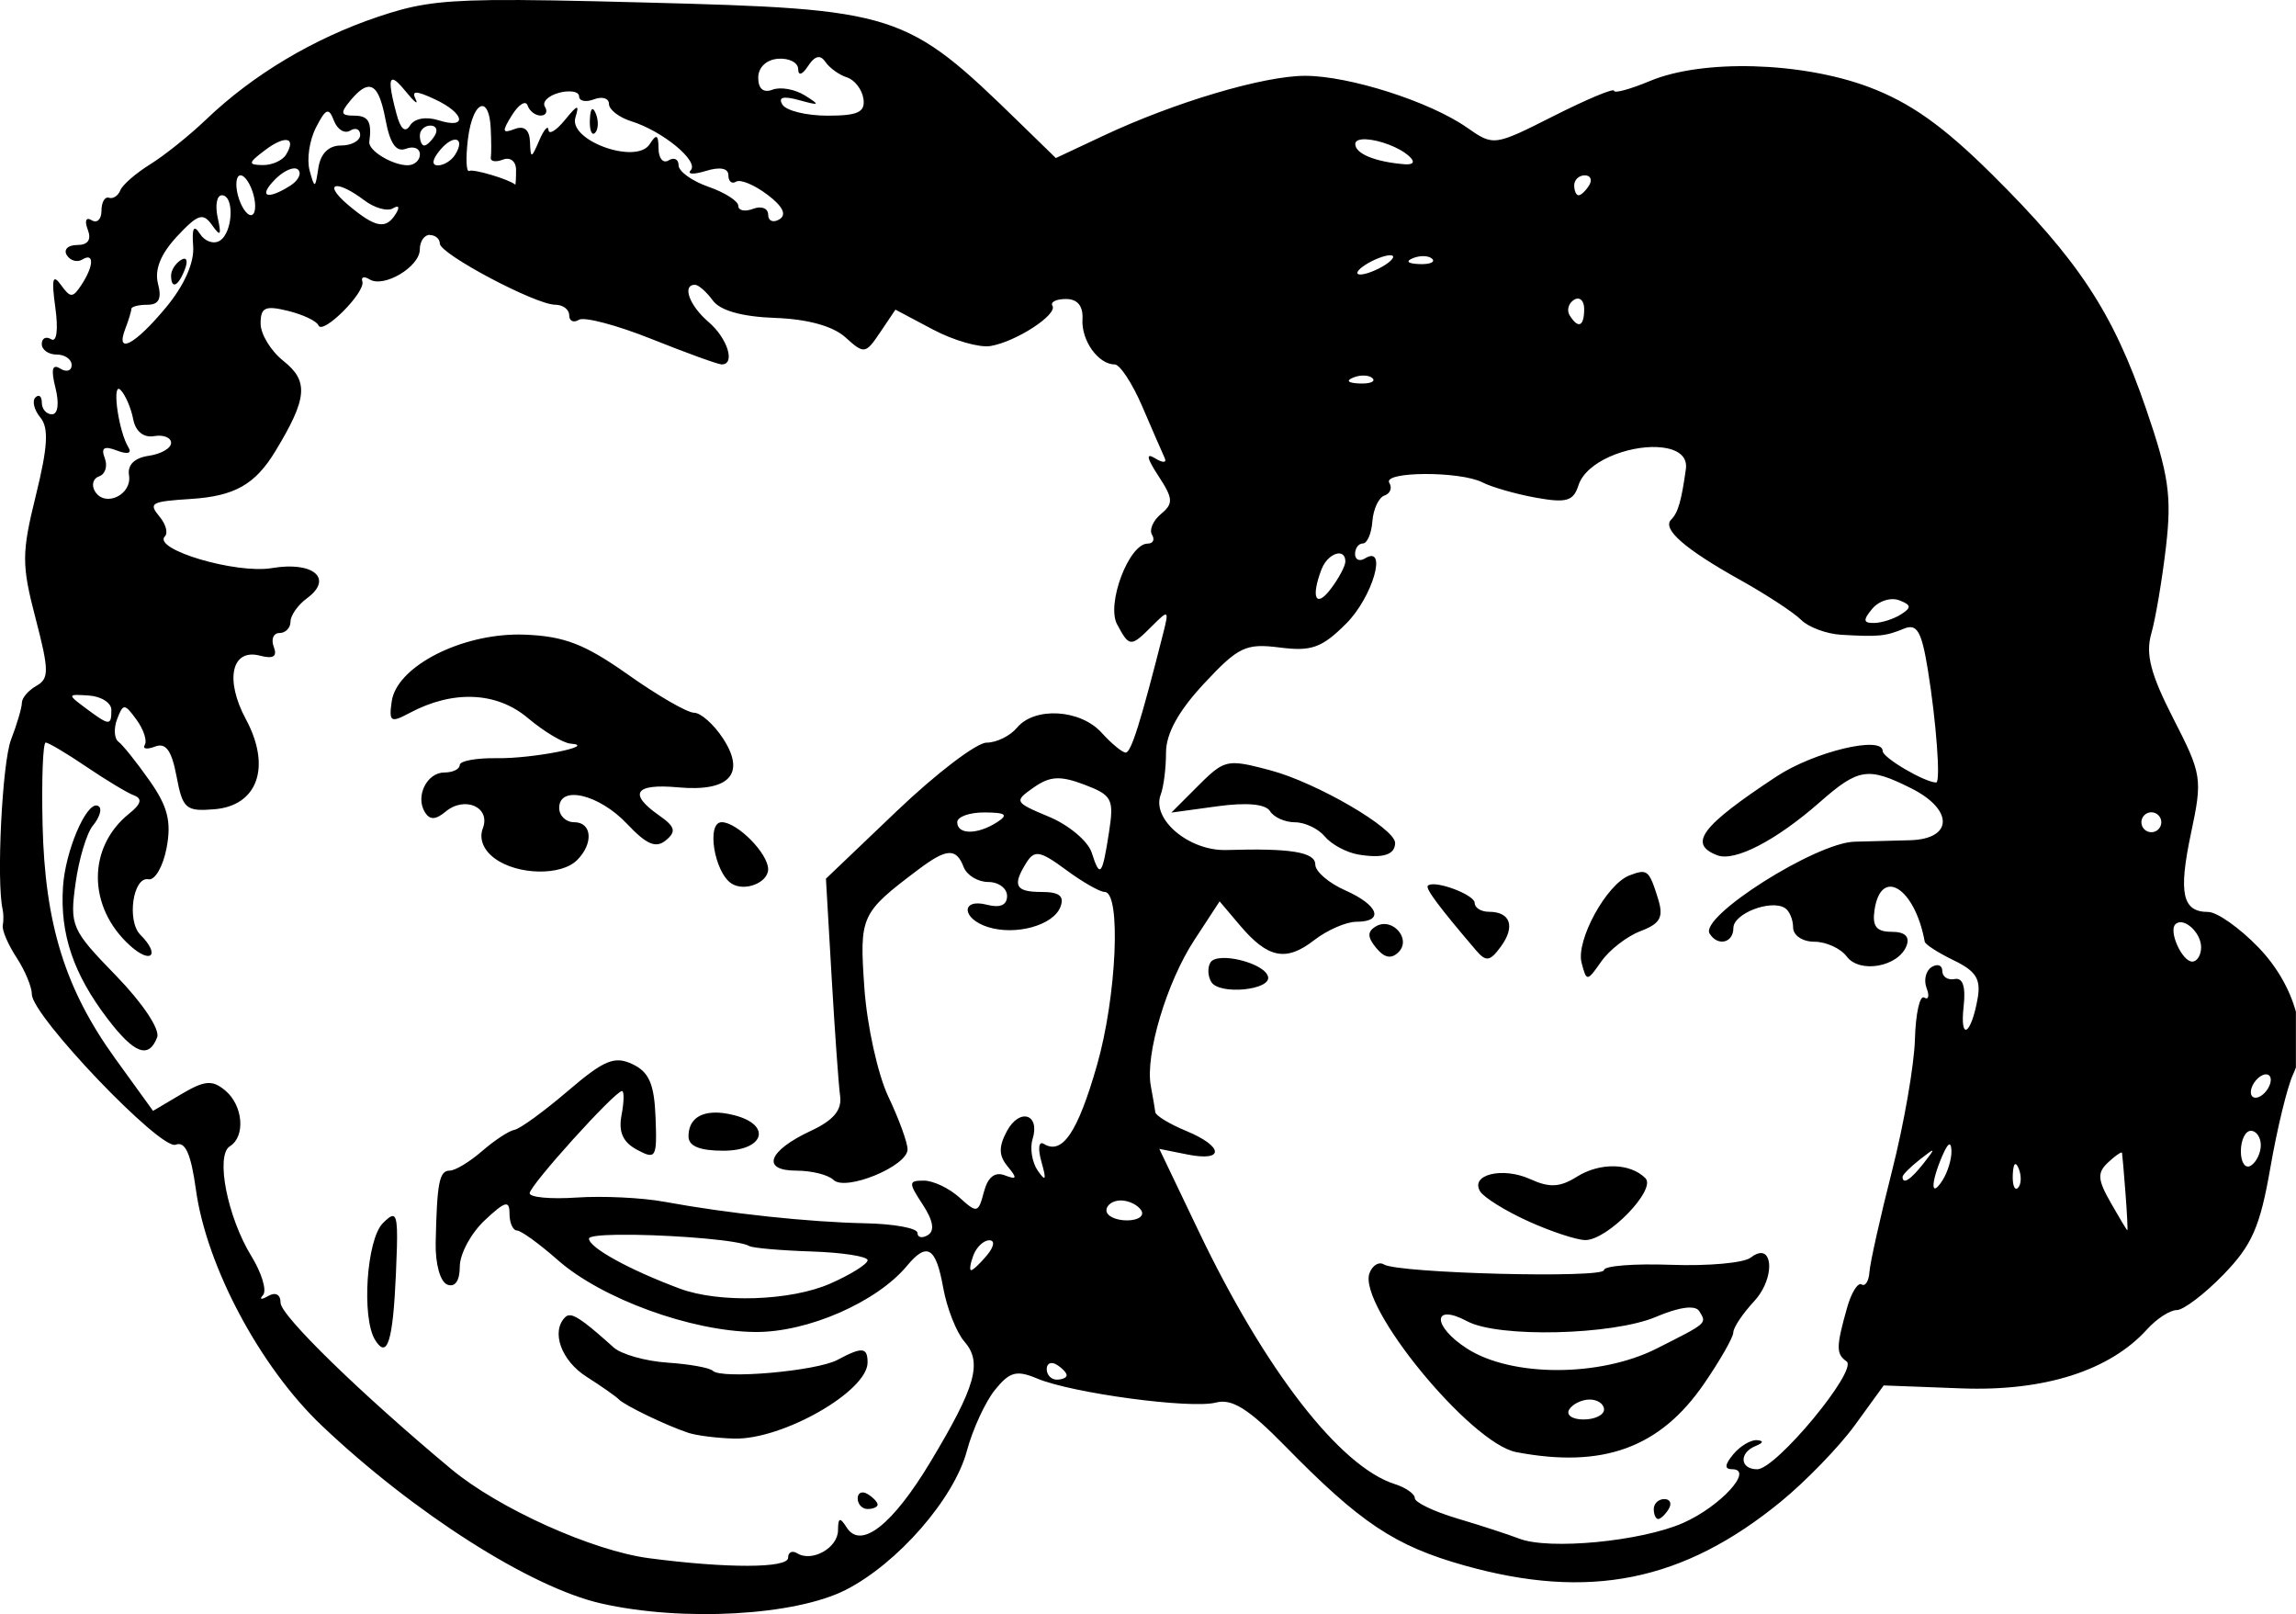
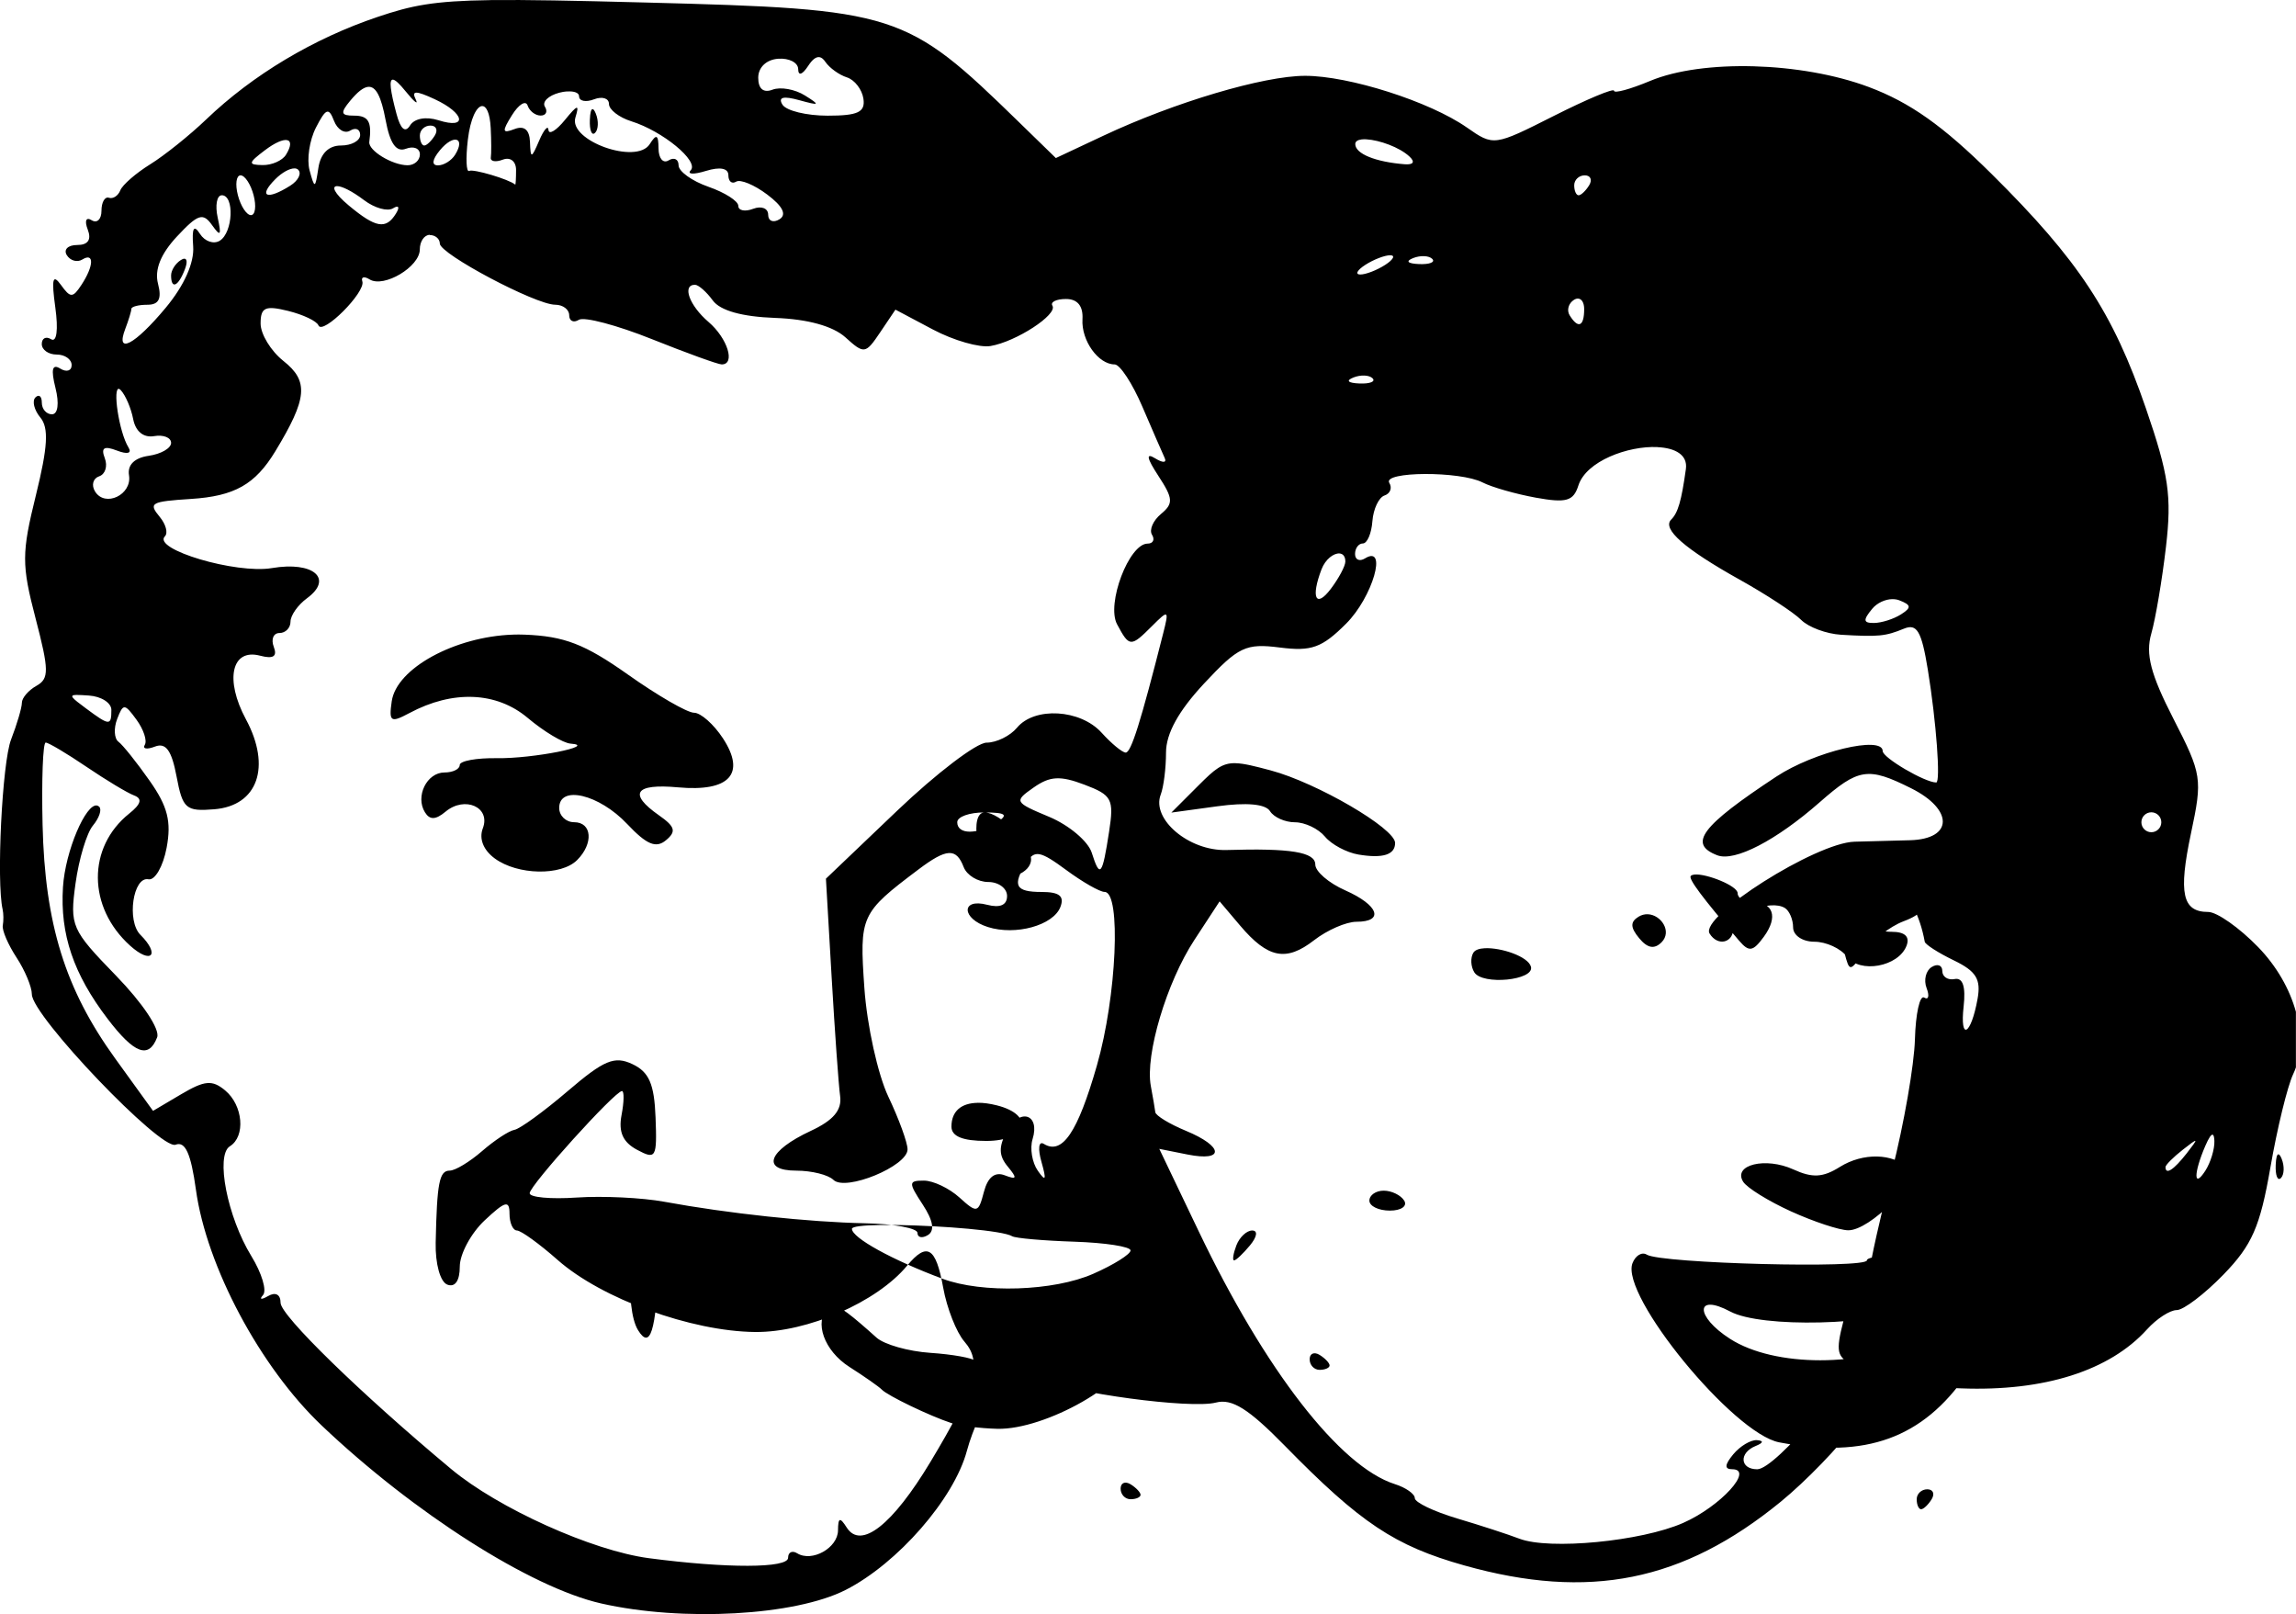
<svg xmlns="http://www.w3.org/2000/svg" width="61.046mm" height="42.905mm" version="1.1" viewBox="0 0 61.046 42.905">
  <g transform="translate(158.28 -82.779)">
-     <path d="m-145.23 82.782c-1.539 0.02-2.114 0.145-3.007 0.446-1.711 0.576-3.323 1.54-4.563 2.728-0.439 0.42-1.108 0.956-1.487 1.191-0.379 0.235-0.736 0.545-0.794 0.691-0.058 0.146-0.194 0.235-0.303 0.198-0.109-0.036-0.198 0.119-0.198 0.346 0 0.227-0.118 0.34-0.261 0.251-0.15-0.093-0.194 0.014-0.104 0.249 0.104 0.27 7e-3 0.41-0.283 0.41-0.242 0-0.366 0.121-0.274 0.269 0.091 0.148 0.277 0.2 0.412 0.117 0.321-0.198 0.309 0.169-0.022 0.673-0.232 0.353-0.293 0.353-0.547 0-0.218-0.302-0.253-0.158-0.148 0.602 0.082 0.591 0.037 0.935-0.111 0.844-0.137-0.085-0.249-0.028-0.249 0.127s0.179 0.28 0.397 0.28c0.218 0 0.397 0.126 0.397 0.28 0 0.154-0.137 0.196-0.303 0.093-0.213-0.132-0.251 0.02-0.127 0.514 0.104 0.415 0.065 0.701-0.094 0.701-0.148 0-0.269-0.139-0.269-0.309 0-0.17-0.076-0.233-0.17-0.139-0.093 0.093-0.035 0.334 0.131 0.534 0.228 0.274 0.199 0.78-0.118 2.064-0.381 1.544-0.382 1.846-9e-3 3.275 0.36 1.379 0.363 1.602 0.024 1.792-0.213 0.119-0.388 0.322-0.388 0.451 0 0.129-0.13 0.57-0.288 0.979-0.236 0.611-0.393 3.772-0.224 4.515 0.025 0.109 0.027 0.302 4e-3 0.428-0.023 0.126 0.142 0.509 0.366 0.851 0.224 0.342 0.407 0.781 0.407 0.976 0 0.571 3.423 4.152 3.822 3.999 0.257-0.099 0.407 0.234 0.54 1.194 0.281 2.042 1.708 4.717 3.345 6.271 2.454 2.329 5.557 4.304 7.429 4.729 2.166 0.492 5.158 0.326 6.504-0.361 1.382-0.705 2.878-2.42 3.22-3.693 0.155-0.577 0.492-1.308 0.748-1.624 0.39-0.482 0.573-0.531 1.121-0.301 0.928 0.39 4.085 0.814 4.754 0.639 0.426-0.111 0.868 0.166 1.827 1.145 2.016 2.058 2.924 2.663 4.774 3.184 3.317 0.933 5.819 0.43 8.416-1.693 0.668-0.546 1.557-1.465 1.976-2.042l0.761-1.049 2.062 0.078c2.204 0.084 3.945-0.469 4.94-1.569 0.255-0.282 0.61-0.512 0.789-0.512 0.179 0 0.739-0.425 1.243-0.944 0.76-0.783 0.973-1.269 1.247-2.844 0.181-1.045 0.454-2.162 0.605-2.481 0.028-0.059 0.052-0.12 0.074-0.182v-1.478c-0.165-0.601-0.51-1.212-1.007-1.723-0.497-0.512-1.093-0.931-1.325-0.931-0.688 0-0.796-0.494-0.458-2.089 0.309-1.457 0.293-1.564-0.47-3.053-0.604-1.179-0.742-1.712-0.585-2.258 0.113-0.393 0.288-1.431 0.39-2.306 0.157-1.349 0.075-1.911-0.534-3.682-0.877-2.551-1.792-3.94-4.099-6.226-1.295-1.283-2.174-1.905-3.27-2.315-1.79-0.67-4.42-0.743-5.813-0.161-0.527 0.22-0.959 0.338-0.959 0.261 0-0.077-0.719 0.224-1.599 0.668-1.595 0.805-1.601 0.806-2.315 0.308-0.989-0.69-3.128-1.373-4.301-1.373-1.102 0-3.47 0.703-5.359 1.591l-1.267 0.595-0.981-0.955c-3.012-2.935-3.229-3.005-9.952-3.18-1.895-0.05-3.167-0.075-4.09-0.064zm8.738 1.516c0.055 9e-3 0.107 0.051 0.158 0.127 0.109 0.16 0.366 0.345 0.572 0.411 0.206 0.066 0.403 0.322 0.439 0.569 0.052 0.356-0.146 0.449-0.953 0.449-0.561 0-1.1-0.132-1.2-0.293-0.123-0.199 0.021-0.237 0.447-0.119 0.547 0.151 0.567 0.135 0.149-0.126-0.263-0.165-0.65-0.234-0.86-0.153-0.242 0.093-0.38-0.023-0.38-0.318 0-0.275 0.216-0.481 0.529-0.504 0.291-0.022 0.531 0.102 0.533 0.274 3e-3 0.189 0.108 0.155 0.265-0.083 0.112-0.171 0.21-0.248 0.301-0.233zm-11.344 0.598c0.062 7.1e-5 0.175 0.106 0.342 0.312 0.229 0.283 0.348 0.376 0.265 0.208-0.115-0.232 8e-3 -0.232 0.507 0 0.804 0.373 0.883 0.808 0.102 0.56-0.332-0.105-0.642-0.049-0.757 0.137-0.128 0.207-0.252 0.102-0.36-0.303-0.166-0.62-0.203-0.914-0.099-0.914zm-0.66 0.192c0.213-0.023 0.352 0.261 0.468 0.88 0.118 0.631 0.283 0.864 0.541 0.765 0.204-0.078 0.371-0.011 0.371 0.15 0 0.161-0.149 0.291-0.331 0.289-0.41-5e-3 -1.045-0.393-1.014-0.621 0.072-0.537-0.022-0.698-0.407-0.698-0.352 0-0.37-0.072-0.1-0.397 0.191-0.23 0.345-0.354 0.472-0.368zm5.292 0.123c0.189-0.014 0.321 0.034 0.321 0.129 0 0.127 0.179 0.163 0.397 0.079 0.218-0.084 0.397-0.028 0.397 0.123 0 0.151 0.268 0.359 0.595 0.461 0.835 0.261 1.806 1.062 1.579 1.302-0.104 0.11 0.078 0.118 0.406 0.017 0.373-0.115 0.595-0.072 0.595 0.115 0 0.164 0.093 0.241 0.206 0.171 0.113-0.07 0.486 0.085 0.829 0.344 0.413 0.311 0.522 0.533 0.324 0.656-0.165 0.102-0.301 0.047-0.301-0.122 0-0.17-0.179-0.24-0.397-0.157-0.218 0.084-0.397 0.049-0.397-0.078 0-0.127-0.357-0.355-0.794-0.507-0.437-0.152-0.794-0.409-0.794-0.571 0-0.162-0.119-0.221-0.265-0.131s-0.266-0.051-0.268-0.315c-3e-3 -0.372-0.056-0.398-0.234-0.117-0.353 0.557-2.167-0.094-1.976-0.708 0.112-0.361 0.058-0.348-0.279 0.066-0.23 0.282-0.427 0.402-0.437 0.265-0.01-0.137-0.121-0.011-0.246 0.28-0.21 0.488-0.229 0.491-0.246 0.038-0.012-0.322-0.153-0.44-0.411-0.341-0.329 0.126-0.34 0.066-0.067-0.371 0.179-0.287 0.366-0.402 0.415-0.255 0.049 0.147 0.205 0.267 0.347 0.267s0.193-0.106 0.113-0.235c-0.08-0.129 0.092-0.296 0.381-0.372 0.072-0.019 0.142-0.031 0.205-0.035zm-2.258 0.388c0.112-5e-3 0.208 0.179 0.229 0.584 0.017 0.327 0.019 0.681 3e-3 0.784-0.016 0.104 0.129 0.129 0.321 0.055 0.197-0.075 0.35 0.044 0.35 0.274 0 0.225-0.01 0.4-0.022 0.39-0.168-0.142-1.117-0.424-1.223-0.364-0.079 0.044-0.096-0.328-0.037-0.827 0.067-0.569 0.235-0.89 0.379-0.897zm2.94 0.081c-0.04-6e-3 -0.068 0.09-0.075 0.283-0.011 0.279 0.051 0.435 0.139 0.347 0.088-0.088 0.097-0.316 0.021-0.507-0.032-0.079-0.06-0.12-0.084-0.123zm-7.071 0.071c0.069-0.026 0.123 0.056 0.192 0.236 0.09 0.236 0.284 0.355 0.431 0.264 0.147-0.091 0.266-0.038 0.266 0.116 0 0.154-0.23 0.28-0.511 0.28-0.327 0-0.543 0.215-0.6 0.595-0.084 0.557-0.099 0.562-0.234 0.066-0.079-0.291-3e-3 -0.804 0.17-1.139 0.131-0.256 0.216-0.391 0.286-0.418zm2.757 0.366c0.154 0 0.206 0.119 0.116 0.265-0.09 0.146-0.216 0.265-0.28 0.265-0.064 0-0.117-0.119-0.117-0.265 0-0.146 0.127-0.265 0.281-0.265zm24.889 0.366c0.338 0.019 0.875 0.207 1.143 0.458 0.154 0.144 0.103 0.223-0.132 0.204-0.778-0.062-1.31-0.28-1.31-0.536 0-0.072 0.065-0.111 0.168-0.124 0.039-5e-3 0.083-0.005 0.131-0.003zm-24.191 0.013c0.091 0.027 0.101 0.167-0.042 0.397-0.096 0.155-0.301 0.282-0.456 0.282-0.175 0-0.155-0.152 0.053-0.403 0.181-0.219 0.353-0.304 0.444-0.276zm-4.507 0.008c0.108 0.023 0.112 0.156-0.032 0.389-0.096 0.155-0.376 0.279-0.622 0.274-0.393-7e-3 -0.385-0.056 0.062-0.394 0.272-0.206 0.484-0.292 0.592-0.269zm0.19 0.751c0.043-5.29e-4 0.078 0.011 0.103 0.036 0.098 0.098 3e-3 0.289-0.211 0.424-0.625 0.395-0.861 0.291-0.396-0.174 0.177-0.177 0.375-0.284 0.504-0.286zm-1.429 0.185c0.115 0 0.271 0.238 0.347 0.529 0.076 0.291 0.044 0.529-0.071 0.529-0.115 0-0.271-0.238-0.347-0.529-0.076-0.291-0.044-0.529 0.071-0.529zm35.74 0c0.154 0 0.206 0.119 0.116 0.265-0.09 0.146-0.216 0.265-0.28 0.265-0.064 0-0.117-0.119-0.117-0.265 0-0.146 0.127-0.265 0.281-0.265zm-33.167 0.287c0.123 3e-3 0.379 0.122 0.713 0.374 0.276 0.209 0.622 0.306 0.768 0.215 0.151-0.093 0.185-0.033 0.077 0.141-0.265 0.429-0.535 0.383-1.253-0.215-0.401-0.334-0.464-0.52-0.306-0.515zm-3.072 0.242c0.342 0 0.298 0.992-0.054 1.209-0.162 0.1-0.399 0.018-0.527-0.183-0.163-0.256-0.217-0.157-0.18 0.33 0.033 0.437-0.237 1.043-0.73 1.635-0.826 0.992-1.345 1.262-1.075 0.56 0.088-0.23 0.161-0.468 0.161-0.529 0-0.061 0.192-0.111 0.427-0.111 0.305 0 0.386-0.16 0.282-0.559-0.097-0.373 0.071-0.792 0.505-1.257 0.557-0.596 0.692-0.64 0.932-0.301 0.225 0.318 0.255 0.278 0.15-0.198-0.072-0.327-0.023-0.595 0.109-0.595zm5.532 1.058c0.146 0 0.265 0.102 0.265 0.227 0 0.276 2.546 1.625 3.067 1.625 0.205 0 0.373 0.126 0.373 0.28 0 0.154 0.116 0.209 0.257 0.121s1.015 0.143 1.939 0.513c0.925 0.37 1.761 0.673 1.859 0.673 0.372 0 0.156-0.695-0.351-1.129-0.51-0.436-0.71-0.988-0.36-0.988 0.093 0 0.306 0.187 0.473 0.416 0.198 0.271 0.777 0.433 1.657 0.465 0.867 0.031 1.539 0.217 1.871 0.517 0.498 0.45 0.533 0.445 0.923-0.134l0.406-0.603 0.998 0.529c0.549 0.291 1.238 0.488 1.53 0.438 0.681-0.115 1.79-0.837 1.646-1.071-0.061-0.098 0.101-0.179 0.36-0.179 0.308 0 0.46 0.187 0.439 0.539-0.034 0.563 0.42 1.2 0.856 1.2 0.14 0 0.472 0.506 0.737 1.125 0.265 0.618 0.532 1.23 0.592 1.36 0.062 0.134-0.048 0.138-0.255 0.01-0.25-0.154-0.222-6e-3 0.088 0.468 0.394 0.602 0.404 0.735 0.07 1.012-0.211 0.175-0.319 0.424-0.239 0.553 0.08 0.129 0.028 0.235-0.116 0.235-0.496 0-1.104 1.603-0.813 2.145 0.328 0.612 0.362 0.614 0.934 0.042 0.435-0.435 0.45-0.425 0.292 0.198-0.599 2.363-0.853 3.17-0.996 3.17-0.09 0-0.379-0.238-0.642-0.529-0.565-0.624-1.782-0.695-2.249-0.132-0.181 0.218-0.545 0.397-0.809 0.397-0.264 0-1.333 0.814-2.376 1.808l-1.895 1.808 0.152 2.624c0.084 1.443 0.185 2.862 0.225 3.153 0.052 0.374-0.177 0.646-0.778 0.926-1.14 0.531-1.331 1.058-0.384 1.058 0.403 0 0.846 0.11 0.984 0.245 0.322 0.315 1.971-0.364 1.971-0.811 0-0.179-0.23-0.81-0.511-1.401-0.281-0.592-0.567-1.891-0.637-2.887-0.134-1.922-0.101-1.993 1.435-3.15 0.752-0.567 1.007-0.581 1.205-0.066 0.084 0.218 0.378 0.397 0.653 0.397 0.275 0 0.501 0.167 0.501 0.372 0 0.242-0.185 0.323-0.529 0.234-0.702-0.184-0.685 0.368 0.018 0.591 0.738 0.234 1.74-0.043 1.929-0.533 0.111-0.289-0.027-0.399-0.5-0.399-0.701 0-0.788-0.171-0.398-0.788 0.211-0.333 0.364-0.304 1.044 0.198 0.438 0.324 0.901 0.589 1.03 0.589 0.444 0 0.321 2.782-0.205 4.612-0.512 1.783-0.922 2.388-1.413 2.085-0.135-0.083-0.162 0.127-0.061 0.481 0.137 0.482 0.114 0.536-0.098 0.232-0.152-0.218-0.214-0.595-0.139-0.838 0.208-0.67-0.346-0.841-0.684-0.211-0.222 0.415-0.216 0.65 0.024 0.939 0.259 0.313 0.245 0.357-0.079 0.233-0.264-0.101-0.452 0.048-0.555 0.442-0.148 0.564-0.182 0.572-0.651 0.147-0.272-0.246-0.697-0.448-0.944-0.448-0.413 0-0.415 0.051-0.031 0.637 0.277 0.423 0.324 0.695 0.139 0.809-0.153 0.095-0.279 0.069-0.279-0.056 0-0.126-0.625-0.241-1.389-0.256-1.504-0.031-3.636-0.259-5.342-0.572-0.591-0.109-1.64-0.159-2.331-0.112s-1.253-5e-3 -1.249-0.116c8e-3 -0.215 2.268-2.715 2.454-2.715 0.061 0 0.056 0.287-0.011 0.638-0.086 0.451 0.035 0.722 0.413 0.924 0.501 0.268 0.533 0.214 0.491-0.861-0.034-0.889-0.173-1.208-0.614-1.416-0.478-0.226-0.755-0.11-1.721 0.716-0.634 0.542-1.271 1.005-1.416 1.03-0.146 0.025-0.533 0.28-0.861 0.565-0.329 0.286-0.715 0.519-0.86 0.519-0.278 0-0.34 0.319-0.374 1.915-0.012 0.564 0.121 1.044 0.31 1.116 0.205 0.079 0.331-0.103 0.331-0.48 0-0.334 0.298-0.887 0.661-1.228 0.548-0.514 0.661-0.545 0.661-0.178 0 0.244 0.089 0.445 0.198 0.447s0.597 0.355 1.083 0.784c1.17 1.031 3.548 1.898 5.251 1.914 1.389 0.013 3.233-0.791 4.038-1.761 0.531-0.64 0.767-0.497 0.96 0.58 0.098 0.546 0.352 1.192 0.565 1.436 0.483 0.554 0.303 1.191-0.902 3.196-1.01 1.68-1.851 2.34-2.228 1.746-0.18-0.283-0.228-0.267-0.231 0.076-4e-3 0.467-0.692 0.853-1.086 0.609-0.132-0.082-0.241-0.028-0.241 0.12 0 0.28-1.626 0.284-3.704 0.01-1.504-0.199-4.002-1.325-5.255-2.37-2.409-2.009-4.535-4.08-4.535-4.418 0-0.221-0.133-0.294-0.331-0.18-0.182 0.105-0.243 0.094-0.136-0.025s-0.032-0.584-0.309-1.035c-0.639-1.04-0.96-2.681-0.572-2.921 0.422-0.261 0.352-1.088-0.126-1.485-0.343-0.285-0.543-0.267-1.166 0.1l-0.751 0.444-1.004-1.389c-1.333-1.845-1.871-3.575-1.933-6.218-0.028-1.2 9e-3 -2.183 0.083-2.183 0.074 0 0.56 0.289 1.081 0.642 0.521 0.353 1.091 0.697 1.269 0.763 0.226 0.085 0.188 0.229-0.129 0.482-1.121 0.897-1.11 2.49 0.024 3.512 0.563 0.507 0.809 0.247 0.273-0.289-0.369-0.369-0.196-1.558 0.215-1.476 0.172 0.034 0.389-0.342 0.482-0.837 0.131-0.697 0.03-1.098-0.452-1.783-0.341-0.486-0.714-0.952-0.828-1.036-0.114-0.084-0.13-0.356-0.035-0.604 0.161-0.419 0.196-0.418 0.515 0.019 0.188 0.257 0.287 0.558 0.22 0.667-0.067 0.109 0.055 0.13 0.272 0.046 0.288-0.111 0.442 0.103 0.572 0.792 0.162 0.862 0.247 0.937 1.004 0.875 1.156-0.094 1.52-1.129 0.841-2.391-0.568-1.055-0.383-1.891 0.375-1.692 0.354 0.093 0.464 0.022 0.365-0.235-0.077-0.202-9e-3 -0.367 0.152-0.367 0.161 0 0.293-0.136 0.293-0.302 0-0.166 0.197-0.445 0.437-0.621 0.714-0.522 0.173-0.99-0.931-0.803-0.958 0.162-3.189-0.501-2.845-0.845 0.087-0.087 0.026-0.318-0.136-0.514-0.309-0.372-0.244-0.41 0.828-0.479 1.16-0.074 1.706-0.383 2.242-1.265 0.854-1.407 0.895-1.865 0.219-2.401-0.335-0.265-0.609-0.714-0.609-0.997 0-0.429 0.122-0.485 0.728-0.336 0.4 0.098 0.765 0.271 0.81 0.385 0.108 0.271 1.262-0.884 1.167-1.168-0.04-0.12 0.047-0.144 0.193-0.054 0.379 0.234 1.335-0.335 1.335-0.796 0-0.213 0.119-0.388 0.265-0.388zm25.532 0.537c0.146 0 0.086 0.115-0.132 0.256-0.218 0.141-0.516 0.256-0.661 0.256s-0.086-0.115 0.132-0.256c0.218-0.141 0.516-0.256 0.661-0.256zm0.904 0.024c0.092 4e-3 0.171 0.028 0.215 0.072 0.088 0.088-0.068 0.15-0.347 0.139-0.308-0.013-0.371-0.076-0.16-0.16 0.096-0.038 0.201-0.055 0.292-0.051zm-32.962 0.068c-0.024-5.29e-4 -0.054 0.01-0.092 0.034-0.144 0.089-0.262 0.273-0.262 0.41 0 0.381 0.19 0.297 0.366-0.161 0.068-0.177 0.06-0.281-0.012-0.283zm37.053 1.06c0.096 3e-3 0.164 0.108 0.164 0.279 0 0.465-0.159 0.533-0.386 0.166-0.084-0.135-0.031-0.322 0.117-0.413 0.037-0.023 0.072-0.033 0.104-0.032zm-5.678 2.046c0.092 4e-3 0.171 0.028 0.215 0.072 0.088 0.088-0.068 0.15-0.347 0.139-0.308-0.013-0.371-0.076-0.16-0.16 0.096-0.038 0.201-0.055 0.292-0.051zm-33.109 0.357c0.012 4e-3 0.026 0.014 0.041 0.03 0.126 0.133 0.275 0.48 0.331 0.771 0.063 0.327 0.275 0.5 0.555 0.452 0.249-0.043 0.453 0.038 0.453 0.18 0 0.142-0.268 0.296-0.595 0.343-0.379 0.054-0.569 0.242-0.524 0.517 0.085 0.519-0.637 0.863-0.903 0.431-0.103-0.167-0.054-0.348 0.109-0.403 0.163-0.054 0.231-0.271 0.15-0.482-0.107-0.279-0.02-0.334 0.322-0.203 0.282 0.108 0.405 0.076 0.308-0.082-0.255-0.412-0.43-1.621-0.247-1.556zm40.903 1.546c0.465 0.022 0.806 0.202 0.752 0.583-0.119 0.852-0.209 1.161-0.391 1.343-0.248 0.248 0.356 0.778 1.819 1.595 0.706 0.394 1.443 0.876 1.637 1.071 0.195 0.195 0.673 0.372 1.062 0.395 0.995 0.059 1.181 0.04 1.669-0.161 0.349-0.144 0.47 0.063 0.638 1.095 0.223 1.37 0.343 2.993 0.222 2.993-0.301 0-1.423-0.658-1.423-0.835 0-0.421-1.823 0.016-2.827 0.678-2.002 1.32-2.355 1.791-1.571 2.092 0.463 0.178 1.564-0.392 2.72-1.407 1.036-0.91 1.285-0.948 2.431-0.376 1.138 0.568 1.123 1.352-0.026 1.383-0.473 0.013-1.137 0.03-1.476 0.039-1.03 0.027-4.13 1.992-3.853 2.442 0.215 0.349 0.632 0.251 0.632-0.148 0-0.382 0.989-0.766 1.369-0.532 0.12 0.074 0.219 0.307 0.219 0.516 0 0.213 0.25 0.381 0.566 0.381 0.311 0 0.698 0.177 0.86 0.393 0.344 0.46 1.375 0.274 1.59-0.286 0.093-0.243-0.043-0.371-0.397-0.371-0.403 0-0.518-0.145-0.455-0.575 0.171-1.164 1.076-0.596 1.336 0.839 0.013 0.073 0.361 0.296 0.774 0.496 0.595 0.288 0.725 0.501 0.63 1.025-0.175 0.968-0.474 1.129-0.37 0.199 0.059-0.526-0.021-0.771-0.239-0.728-0.18 0.036-0.328-0.06-0.328-0.214s-0.127-0.202-0.283-0.105c-0.155 0.096-0.216 0.347-0.135 0.558 0.081 0.211 0.052 0.325-0.064 0.253-0.116-0.072-0.227 0.428-0.246 1.111-0.019 0.683-0.292 2.253-0.607 3.49-0.315 1.237-0.585 2.448-0.602 2.692-0.016 0.244-0.11 0.394-0.209 0.333-0.099-0.061-0.272 0.216-0.385 0.615-0.294 1.042-0.296 1.234-0.015 1.43 0.318 0.222-1.873 2.868-2.375 2.868-0.461 0-0.491-0.437-0.042-0.619 0.208-0.084 0.22-0.141 0.033-0.155-0.164-0.011-0.447 0.158-0.628 0.376-0.23 0.277-0.239 0.397-0.03 0.397 0.594 0-0.309 0.989-1.304 1.428-1.109 0.489-3.556 0.724-4.354 0.418-0.291-0.112-1.035-0.354-1.654-0.538-0.618-0.184-1.125-0.427-1.125-0.539s-0.238-0.281-0.53-0.373c-1.46-0.463-3.45-3.028-5.216-6.721l-1.048-2.191 0.751 0.15c0.991 0.198 0.963-0.214-0.043-0.63-0.437-0.181-0.803-0.404-0.814-0.495-0.011-0.091-0.065-0.405-0.119-0.696-0.155-0.828 0.42-2.756 1.158-3.882l0.671-1.026 0.544 0.642c0.74 0.873 1.224 0.969 1.969 0.39 0.347-0.269 0.853-0.49 1.125-0.49 0.749 0 0.59-0.442-0.3-0.836-0.437-0.193-0.794-0.501-0.794-0.684 0-0.332-0.654-0.439-2.362-0.387-0.993 0.03-2-0.818-1.748-1.473 0.078-0.202 0.141-0.705 0.141-1.118 0-0.504 0.333-1.107 1.012-1.835 0.913-0.979 1.109-1.072 2.013-0.957 0.844 0.108 1.121 8e-3 1.766-0.637 0.703-0.703 1.109-2.108 0.5-1.732-0.146 0.09-0.265 0.037-0.265-0.117 0-0.154 0.094-0.28 0.208-0.28 0.115 0 0.229-0.266 0.253-0.591 0.025-0.325 0.17-0.633 0.322-0.684 0.153-0.051 0.21-0.202 0.128-0.335-0.19-0.308 1.886-0.318 2.479-0.012 0.245 0.126 0.883 0.308 1.417 0.405 0.809 0.146 0.998 0.092 1.13-0.321 0.208-0.654 1.325-1.06 2.1-1.024zm-8.459 2.826c0.091 6e-3 0.157 0.073 0.157 0.215 0 0.118-0.174 0.445-0.388 0.728-0.397 0.524-0.534 0.231-0.245-0.523 0.104-0.27 0.325-0.43 0.476-0.42zm14.702 1.215c0.064-0.001 0.125 8e-3 0.18 0.029 0.325 0.125 0.333 0.195 0.046 0.377-0.194 0.123-0.516 0.225-0.716 0.227-0.286 3e-3 -0.296-0.076-0.047-0.377 0.13-0.157 0.344-0.254 0.536-0.257zm-36.679 0.943c-1.53 0.051-3.095 0.889-3.221 1.774-0.078 0.544-0.028 0.577 0.47 0.311 1.153-0.617 2.316-0.57 3.145 0.128 0.43 0.362 0.943 0.67 1.141 0.684 0.746 0.055-1.009 0.402-1.956 0.387-0.546-9e-3 -0.992 0.073-0.992 0.182 0 0.109-0.182 0.198-0.405 0.198-0.47 0-0.782 0.635-0.52 1.058 0.129 0.208 0.284 0.204 0.549-0.017 0.513-0.426 1.205-0.117 0.991 0.442-0.107 0.278 0.013 0.58 0.319 0.804 0.607 0.444 1.764 0.466 2.188 0.041 0.441-0.441 0.397-1.006-0.08-1.006-0.218 0-0.397-0.171-0.397-0.38 0-0.615 1.06-0.364 1.807 0.427 0.518 0.549 0.767 0.653 1.031 0.433 0.282-0.234 0.246-0.361-0.186-0.664-0.824-0.577-0.639-0.848 0.507-0.743 1.369 0.125 1.813-0.359 1.194-1.304-0.245-0.374-0.591-0.679-0.768-0.679-0.178 0-0.968-0.456-1.755-1.013-1.149-0.812-1.694-1.023-2.755-1.063-0.101-4e-3 -0.203-4e-3 -0.305-5.29e-4zm-11.597 1.603c0.074-1e-3 0.182 6e-3 0.327 0.016 0.327 0.022 0.595 0.194 0.595 0.381 0 0.429-0.049 0.426-0.677-0.041-0.374-0.278-0.466-0.353-0.245-0.357zm30.816 1.814c-0.365-0.01-0.557 0.159-0.99 0.592l-0.721 0.721 1.22-0.167c0.784-0.108 1.285-0.061 1.403 0.129 0.101 0.163 0.399 0.296 0.664 0.296s0.623 0.171 0.797 0.381c0.174 0.21 0.576 0.424 0.892 0.477 0.65 0.108 0.973 5e-3 0.973-0.309 0-0.387-2.079-1.599-3.304-1.927-0.433-0.116-0.714-0.186-0.933-0.192zm-4.777 0.403c0.202-0.011 0.431 0.045 0.752 0.167 0.736 0.278 0.792 0.384 0.659 1.247-0.181 1.179-0.243 1.254-0.462 0.562-0.097-0.304-0.606-0.733-1.132-0.953-0.928-0.388-0.939-0.411-0.412-0.78 0.217-0.152 0.393-0.232 0.595-0.243zm-25.496 0.723c-0.295-0.071-0.848 1.207-0.908 2.171-0.079 1.252 0.279 2.307 1.187 3.498 0.709 0.93 1.094 1.074 1.317 0.492 0.081-0.212-0.385-0.91-1.095-1.641-1.186-1.22-1.23-1.321-1.075-2.449 0.089-0.647 0.297-1.34 0.463-1.54 0.166-0.2 0.242-0.424 0.168-0.498-0.017-0.017-0.036-0.028-0.056-0.033zm54.618 0.179c0.146 0 0.265 0.119 0.265 0.265s-0.119 0.265-0.265 0.265-0.265-0.119-0.265-0.265 0.119-0.265 0.265-0.265zm-31.022 4e-3c0.567 3e-3 0.64 0.061 0.331 0.26-0.518 0.335-1.058 0.335-1.058 0 0-0.146 0.327-0.262 0.728-0.26zm-6.991 0.26c-0.411 0-0.198 1.329 0.261 1.629 0.346 0.226 0.975-0.019 0.975-0.38 0-0.419-0.822-1.25-1.237-1.25zm24.502 1.324c-0.024-3e-3 -0.05-2e-3 -0.078 2e-3 -0.075 0.01-0.168 0.042-0.288 0.088-0.608 0.233-1.427 1.728-1.272 2.322 0.133 0.507 0.145 0.506 0.526-0.037 0.214-0.306 0.683-0.669 1.042-0.805 0.522-0.198 0.616-0.367 0.47-0.843-0.158-0.513-0.232-0.706-0.4-0.727zm-5.626 0.328c-0.045 4e-3 -0.08 0.016-0.1 0.036-0.071 0.071 0.307 0.578 1.285 1.721 0.264 0.308 0.368 0.292 0.658-0.105 0.388-0.531 0.254-0.923-0.316-0.923-0.21 0-0.381-0.105-0.381-0.234 0-0.196-0.829-0.526-1.146-0.496zm19.957 1.01v5.3e-4c0.225 0.038 0.503 0.357 0.503 0.661 0 0.21-0.106 0.381-0.236 0.381-0.268 0-0.634-0.806-0.449-0.99 0.026-0.026 0.057-0.043 0.09-0.051 0.029-7e-3 0.06-7e-3 0.092-2e-3zm-21.2 0.044c-0.082-3e-3 -0.166 0.017-0.247 0.067-0.222 0.137-0.217 0.286 0.018 0.57 0.221 0.267 0.403 0.3 0.595 0.109 0.287-0.287-0.012-0.732-0.366-0.746zm-4.335 0.904c-0.144 7e-3 -0.256 0.044-0.302 0.118-0.082 0.133-0.071 0.367 0.024 0.521 0.216 0.35 1.604 0.214 1.507-0.147-0.074-0.274-0.795-0.514-1.228-0.492zm27.793 3.095c0.059 0.012 0.097 0.062 0.097 0.144 0 0.146-0.119 0.338-0.265 0.428-0.146 0.09-0.265 0.045-0.265-0.101 0-0.146 0.119-0.338 0.265-0.428 0.036-0.022 0.071-0.036 0.103-0.042 0.024-5e-3 0.046-5e-3 0.065-5.3e-4zm-41.272 1.014c-0.445 6e-3 -0.7 0.227-0.7 0.632 0 0.259 0.296 0.381 0.926 0.381 1.096 0 1.3-0.69 0.28-0.946-0.188-0.047-0.358-0.07-0.506-0.068zm40.839 0.484c0.146 0 0.265 0.172 0.265 0.381s-0.119 0.455-0.265 0.545-0.265-0.082-0.265-0.381c0-0.3 0.119-0.545 0.265-0.545zm-8.002 0.364c0.024 0.012 0.038 0.067 0.042 0.165 8e-3 0.218-0.101 0.575-0.242 0.794-0.313 0.484-0.313 0.066 0-0.661 0.094-0.218 0.161-0.317 0.201-0.297zm-0.465 0.165c0.013 0.014-0.066 0.121-0.23 0.331-0.346 0.441-0.563 0.581-0.563 0.363 0-0.055 0.208-0.263 0.463-0.463 0.21-0.165 0.317-0.245 0.331-0.231zm5.032 0.047c6e-3 8e-4 0.01 4e-3 0.01 9e-3 9e-3 0.042 0.05 0.523 0.092 1.069 0.042 0.546 0.064 0.991 0.05 0.991s-0.214-0.333-0.445-0.739c-0.349-0.613-0.359-0.793-0.066-1.067 0.17-0.158 0.317-0.265 0.358-0.262zm-2.819 0.309c0.024 4e-3 0.052 0.044 0.084 0.123 0.076 0.191 0.067 0.419-0.021 0.507-0.088 0.088-0.15-0.068-0.139-0.347 8e-3 -0.193 0.035-0.289 0.075-0.283zm-10.675 0.058c-0.327-7e-3 -0.68 0.084-0.986 0.275-0.454 0.285-0.731 0.3-1.24 0.068-0.738-0.336-1.612-0.123-1.335 0.326 0.1 0.162 0.673 0.517 1.274 0.79 0.601 0.273 1.284 0.499 1.519 0.502 0.587 8e-3 1.902-1.344 1.6-1.645-0.203-0.203-0.505-0.309-0.832-0.316zm-13.117 0.908c0.21 0 0.455 0.119 0.545 0.265 0.09 0.146-0.081 0.265-0.381 0.265-0.3 0-0.545-0.119-0.545-0.265s0.172-0.265 0.381-0.265zm-19.352 0.416c-0.059-7e-3 -0.146 0.066-0.268 0.188-0.433 0.433-0.571 2.513-0.206 3.104 0.324 0.524 0.475 0.041 0.554-1.764 0.049-1.114 0.05-1.514-0.08-1.529zm5.964 0.497c0.149-2e-3 0.314-2e-3 0.489 5.3e-4 1.165 0.019 2.766 0.146 3.021 0.298 0.088 0.053 0.832 0.118 1.654 0.145 0.821 0.027 1.493 0.131 1.493 0.232s-0.446 0.381-0.992 0.621c-1.051 0.463-2.952 0.526-4.005 0.133-1.338-0.499-2.411-1.089-2.411-1.328 0-0.063 0.305-0.095 0.752-0.102zm9.892 0.146c0.155 0 0.129 0.168-0.061 0.397-0.181 0.218-0.37 0.397-0.421 0.397-0.05 0-0.023-0.179 0.06-0.397s0.273-0.397 0.421-0.397zm20.525 0.34c-0.075-3e-3 -0.17 0.033-0.282 0.121-0.18 0.141-1.131 0.227-2.114 0.191-0.982-0.036-1.786 0.027-1.786 0.14 0 0.226-5.47 0.086-5.852-0.15-0.13-0.081-0.302 0.022-0.381 0.228-0.328 0.855 2.681 4.528 3.901 4.761 2.301 0.439 3.819-0.112 4.989-1.812 0.43-0.625 0.782-1.242 0.782-1.37 0-0.128 0.249-0.5 0.552-0.826 0.478-0.513 0.515-1.27 0.19-1.284zm-1.891 1.448c0.122 1e-3 0.205 0.034 0.244 0.098 0.202 0.327 0.226 0.306-1.135 0.992v5.3e-4c-1.508 0.76-3.852 0.761-5.037 2e-3 -0.936-0.599-0.931-1.227 5e-3 -0.726 0.824 0.441 3.86 0.369 5.016-0.119 0.395-0.167 0.704-0.25 0.907-0.248zm-29.771 0.206c-0.058-6e-3 -0.102 0.013-0.14 0.051-0.382 0.382-0.105 1.153 0.567 1.581 0.4 0.255 0.787 0.526 0.86 0.602 0.154 0.162 1.276 0.702 1.852 0.891 0.218 0.072 0.766 0.14 1.216 0.152 1.284 0.033 3.546-1.257 3.546-2.023 0-0.408-0.144-0.421-0.801-0.069-0.558 0.299-3.084 0.52-3.314 0.29-0.081-0.081-0.623-0.178-1.206-0.217-0.583-0.039-1.227-0.221-1.432-0.405-0.67-0.602-0.975-0.837-1.149-0.854zm12.827 1.272c0.032 5e-3 0.066 0.019 0.102 0.041 0.146 0.09 0.265 0.216 0.265 0.28 0 0.064-0.119 0.117-0.265 0.117-0.146 0-0.265-0.126-0.265-0.28 0-0.116 0.067-0.174 0.162-0.158zm14.274 0.967c0.21 0 0.381 0.119 0.381 0.265s-0.245 0.265-0.545 0.265c-0.3 0-0.471-0.119-0.381-0.265 0.09-0.146 0.335-0.265 0.545-0.265zm-19.301 2.472c-0.095-0.016-0.162 0.043-0.162 0.158 0 0.154 0.119 0.28 0.265 0.28s0.265-0.053 0.265-0.117c0-0.064-0.119-0.19-0.265-0.28-0.036-0.022-0.071-0.036-0.102-0.041zm21.285 0.174c-0.154 0-0.281 0.119-0.281 0.265s0.053 0.265 0.117 0.265c0.064 0 0.19-0.119 0.28-0.265s0.038-0.265-0.116-0.265z" stroke-width=".265" />
+     <path d="m-145.23 82.782c-1.539 0.02-2.114 0.145-3.007 0.446-1.711 0.576-3.323 1.54-4.563 2.728-0.439 0.42-1.108 0.956-1.487 1.191-0.379 0.235-0.736 0.545-0.794 0.691-0.058 0.146-0.194 0.235-0.303 0.198-0.109-0.036-0.198 0.119-0.198 0.346 0 0.227-0.118 0.34-0.261 0.251-0.15-0.093-0.194 0.014-0.104 0.249 0.104 0.27 7e-3 0.41-0.283 0.41-0.242 0-0.366 0.121-0.274 0.269 0.091 0.148 0.277 0.2 0.412 0.117 0.321-0.198 0.309 0.169-0.022 0.673-0.232 0.353-0.293 0.353-0.547 0-0.218-0.302-0.253-0.158-0.148 0.602 0.082 0.591 0.037 0.935-0.111 0.844-0.137-0.085-0.249-0.028-0.249 0.127s0.179 0.28 0.397 0.28c0.218 0 0.397 0.126 0.397 0.28 0 0.154-0.137 0.196-0.303 0.093-0.213-0.132-0.251 0.02-0.127 0.514 0.104 0.415 0.065 0.701-0.094 0.701-0.148 0-0.269-0.139-0.269-0.309 0-0.17-0.076-0.233-0.17-0.139-0.093 0.093-0.035 0.334 0.131 0.534 0.228 0.274 0.199 0.78-0.118 2.064-0.381 1.544-0.382 1.846-9e-3 3.275 0.36 1.379 0.363 1.602 0.024 1.792-0.213 0.119-0.388 0.322-0.388 0.451 0 0.129-0.13 0.57-0.288 0.979-0.236 0.611-0.393 3.772-0.224 4.515 0.025 0.109 0.027 0.302 4e-3 0.428-0.023 0.126 0.142 0.509 0.366 0.851 0.224 0.342 0.407 0.781 0.407 0.976 0 0.571 3.423 4.152 3.822 3.999 0.257-0.099 0.407 0.234 0.54 1.194 0.281 2.042 1.708 4.717 3.345 6.271 2.454 2.329 5.557 4.304 7.429 4.729 2.166 0.492 5.158 0.326 6.504-0.361 1.382-0.705 2.878-2.42 3.22-3.693 0.155-0.577 0.492-1.308 0.748-1.624 0.39-0.482 0.573-0.531 1.121-0.301 0.928 0.39 4.085 0.814 4.754 0.639 0.426-0.111 0.868 0.166 1.827 1.145 2.016 2.058 2.924 2.663 4.774 3.184 3.317 0.933 5.819 0.43 8.416-1.693 0.668-0.546 1.557-1.465 1.976-2.042l0.761-1.049 2.062 0.078c2.204 0.084 3.945-0.469 4.94-1.569 0.255-0.282 0.61-0.512 0.789-0.512 0.179 0 0.739-0.425 1.243-0.944 0.76-0.783 0.973-1.269 1.247-2.844 0.181-1.045 0.454-2.162 0.605-2.481 0.028-0.059 0.052-0.12 0.074-0.182v-1.478c-0.165-0.601-0.51-1.212-1.007-1.723-0.497-0.512-1.093-0.931-1.325-0.931-0.688 0-0.796-0.494-0.458-2.089 0.309-1.457 0.293-1.564-0.47-3.053-0.604-1.179-0.742-1.712-0.585-2.258 0.113-0.393 0.288-1.431 0.39-2.306 0.157-1.349 0.075-1.911-0.534-3.682-0.877-2.551-1.792-3.94-4.099-6.226-1.295-1.283-2.174-1.905-3.27-2.315-1.79-0.67-4.42-0.743-5.813-0.161-0.527 0.22-0.959 0.338-0.959 0.261 0-0.077-0.719 0.224-1.599 0.668-1.595 0.805-1.601 0.806-2.315 0.308-0.989-0.69-3.128-1.373-4.301-1.373-1.102 0-3.47 0.703-5.359 1.591l-1.267 0.595-0.981-0.955c-3.012-2.935-3.229-3.005-9.952-3.18-1.895-0.05-3.167-0.075-4.09-0.064zm8.738 1.516c0.055 9e-3 0.107 0.051 0.158 0.127 0.109 0.16 0.366 0.345 0.572 0.411 0.206 0.066 0.403 0.322 0.439 0.569 0.052 0.356-0.146 0.449-0.953 0.449-0.561 0-1.1-0.132-1.2-0.293-0.123-0.199 0.021-0.237 0.447-0.119 0.547 0.151 0.567 0.135 0.149-0.126-0.263-0.165-0.65-0.234-0.86-0.153-0.242 0.093-0.38-0.023-0.38-0.318 0-0.275 0.216-0.481 0.529-0.504 0.291-0.022 0.531 0.102 0.533 0.274 3e-3 0.189 0.108 0.155 0.265-0.083 0.112-0.171 0.21-0.248 0.301-0.233zm-11.344 0.598c0.062 7.1e-5 0.175 0.106 0.342 0.312 0.229 0.283 0.348 0.376 0.265 0.208-0.115-0.232 8e-3 -0.232 0.507 0 0.804 0.373 0.883 0.808 0.102 0.56-0.332-0.105-0.642-0.049-0.757 0.137-0.128 0.207-0.252 0.102-0.36-0.303-0.166-0.62-0.203-0.914-0.099-0.914zm-0.66 0.192c0.213-0.023 0.352 0.261 0.468 0.88 0.118 0.631 0.283 0.864 0.541 0.765 0.204-0.078 0.371-0.011 0.371 0.15 0 0.161-0.149 0.291-0.331 0.289-0.41-5e-3 -1.045-0.393-1.014-0.621 0.072-0.537-0.022-0.698-0.407-0.698-0.352 0-0.37-0.072-0.1-0.397 0.191-0.23 0.345-0.354 0.472-0.368zm5.292 0.123c0.189-0.014 0.321 0.034 0.321 0.129 0 0.127 0.179 0.163 0.397 0.079 0.218-0.084 0.397-0.028 0.397 0.123 0 0.151 0.268 0.359 0.595 0.461 0.835 0.261 1.806 1.062 1.579 1.302-0.104 0.11 0.078 0.118 0.406 0.017 0.373-0.115 0.595-0.072 0.595 0.115 0 0.164 0.093 0.241 0.206 0.171 0.113-0.07 0.486 0.085 0.829 0.344 0.413 0.311 0.522 0.533 0.324 0.656-0.165 0.102-0.301 0.047-0.301-0.122 0-0.17-0.179-0.24-0.397-0.157-0.218 0.084-0.397 0.049-0.397-0.078 0-0.127-0.357-0.355-0.794-0.507-0.437-0.152-0.794-0.409-0.794-0.571 0-0.162-0.119-0.221-0.265-0.131s-0.266-0.051-0.268-0.315c-3e-3 -0.372-0.056-0.398-0.234-0.117-0.353 0.557-2.167-0.094-1.976-0.708 0.112-0.361 0.058-0.348-0.279 0.066-0.23 0.282-0.427 0.402-0.437 0.265-0.01-0.137-0.121-0.011-0.246 0.28-0.21 0.488-0.229 0.491-0.246 0.038-0.012-0.322-0.153-0.44-0.411-0.341-0.329 0.126-0.34 0.066-0.067-0.371 0.179-0.287 0.366-0.402 0.415-0.255 0.049 0.147 0.205 0.267 0.347 0.267s0.193-0.106 0.113-0.235c-0.08-0.129 0.092-0.296 0.381-0.372 0.072-0.019 0.142-0.031 0.205-0.035zm-2.258 0.388c0.112-5e-3 0.208 0.179 0.229 0.584 0.017 0.327 0.019 0.681 3e-3 0.784-0.016 0.104 0.129 0.129 0.321 0.055 0.197-0.075 0.35 0.044 0.35 0.274 0 0.225-0.01 0.4-0.022 0.39-0.168-0.142-1.117-0.424-1.223-0.364-0.079 0.044-0.096-0.328-0.037-0.827 0.067-0.569 0.235-0.89 0.379-0.897zm2.94 0.081c-0.04-6e-3 -0.068 0.09-0.075 0.283-0.011 0.279 0.051 0.435 0.139 0.347 0.088-0.088 0.097-0.316 0.021-0.507-0.032-0.079-0.06-0.12-0.084-0.123zm-7.071 0.071c0.069-0.026 0.123 0.056 0.192 0.236 0.09 0.236 0.284 0.355 0.431 0.264 0.147-0.091 0.266-0.038 0.266 0.116 0 0.154-0.23 0.28-0.511 0.28-0.327 0-0.543 0.215-0.6 0.595-0.084 0.557-0.099 0.562-0.234 0.066-0.079-0.291-3e-3 -0.804 0.17-1.139 0.131-0.256 0.216-0.391 0.286-0.418zm2.757 0.366c0.154 0 0.206 0.119 0.116 0.265-0.09 0.146-0.216 0.265-0.28 0.265-0.064 0-0.117-0.119-0.117-0.265 0-0.146 0.127-0.265 0.281-0.265zm24.889 0.366c0.338 0.019 0.875 0.207 1.143 0.458 0.154 0.144 0.103 0.223-0.132 0.204-0.778-0.062-1.31-0.28-1.31-0.536 0-0.072 0.065-0.111 0.168-0.124 0.039-5e-3 0.083-0.005 0.131-0.003zm-24.191 0.013c0.091 0.027 0.101 0.167-0.042 0.397-0.096 0.155-0.301 0.282-0.456 0.282-0.175 0-0.155-0.152 0.053-0.403 0.181-0.219 0.353-0.304 0.444-0.276zm-4.507 0.008c0.108 0.023 0.112 0.156-0.032 0.389-0.096 0.155-0.376 0.279-0.622 0.274-0.393-7e-3 -0.385-0.056 0.062-0.394 0.272-0.206 0.484-0.292 0.592-0.269zm0.19 0.751c0.043-5.29e-4 0.078 0.011 0.103 0.036 0.098 0.098 3e-3 0.289-0.211 0.424-0.625 0.395-0.861 0.291-0.396-0.174 0.177-0.177 0.375-0.284 0.504-0.286zm-1.429 0.185c0.115 0 0.271 0.238 0.347 0.529 0.076 0.291 0.044 0.529-0.071 0.529-0.115 0-0.271-0.238-0.347-0.529-0.076-0.291-0.044-0.529 0.071-0.529zm35.74 0c0.154 0 0.206 0.119 0.116 0.265-0.09 0.146-0.216 0.265-0.28 0.265-0.064 0-0.117-0.119-0.117-0.265 0-0.146 0.127-0.265 0.281-0.265zm-33.167 0.287c0.123 3e-3 0.379 0.122 0.713 0.374 0.276 0.209 0.622 0.306 0.768 0.215 0.151-0.093 0.185-0.033 0.077 0.141-0.265 0.429-0.535 0.383-1.253-0.215-0.401-0.334-0.464-0.52-0.306-0.515zm-3.072 0.242c0.342 0 0.298 0.992-0.054 1.209-0.162 0.1-0.399 0.018-0.527-0.183-0.163-0.256-0.217-0.157-0.18 0.33 0.033 0.437-0.237 1.043-0.73 1.635-0.826 0.992-1.345 1.262-1.075 0.56 0.088-0.23 0.161-0.468 0.161-0.529 0-0.061 0.192-0.111 0.427-0.111 0.305 0 0.386-0.16 0.282-0.559-0.097-0.373 0.071-0.792 0.505-1.257 0.557-0.596 0.692-0.64 0.932-0.301 0.225 0.318 0.255 0.278 0.15-0.198-0.072-0.327-0.023-0.595 0.109-0.595zm5.532 1.058c0.146 0 0.265 0.102 0.265 0.227 0 0.276 2.546 1.625 3.067 1.625 0.205 0 0.373 0.126 0.373 0.28 0 0.154 0.116 0.209 0.257 0.121s1.015 0.143 1.939 0.513c0.925 0.37 1.761 0.673 1.859 0.673 0.372 0 0.156-0.695-0.351-1.129-0.51-0.436-0.71-0.988-0.36-0.988 0.093 0 0.306 0.187 0.473 0.416 0.198 0.271 0.777 0.433 1.657 0.465 0.867 0.031 1.539 0.217 1.871 0.517 0.498 0.45 0.533 0.445 0.923-0.134l0.406-0.603 0.998 0.529c0.549 0.291 1.238 0.488 1.53 0.438 0.681-0.115 1.79-0.837 1.646-1.071-0.061-0.098 0.101-0.179 0.36-0.179 0.308 0 0.46 0.187 0.439 0.539-0.034 0.563 0.42 1.2 0.856 1.2 0.14 0 0.472 0.506 0.737 1.125 0.265 0.618 0.532 1.23 0.592 1.36 0.062 0.134-0.048 0.138-0.255 0.01-0.25-0.154-0.222-6e-3 0.088 0.468 0.394 0.602 0.404 0.735 0.07 1.012-0.211 0.175-0.319 0.424-0.239 0.553 0.08 0.129 0.028 0.235-0.116 0.235-0.496 0-1.104 1.603-0.813 2.145 0.328 0.612 0.362 0.614 0.934 0.042 0.435-0.435 0.45-0.425 0.292 0.198-0.599 2.363-0.853 3.17-0.996 3.17-0.09 0-0.379-0.238-0.642-0.529-0.565-0.624-1.782-0.695-2.249-0.132-0.181 0.218-0.545 0.397-0.809 0.397-0.264 0-1.333 0.814-2.376 1.808l-1.895 1.808 0.152 2.624c0.084 1.443 0.185 2.862 0.225 3.153 0.052 0.374-0.177 0.646-0.778 0.926-1.14 0.531-1.331 1.058-0.384 1.058 0.403 0 0.846 0.11 0.984 0.245 0.322 0.315 1.971-0.364 1.971-0.811 0-0.179-0.23-0.81-0.511-1.401-0.281-0.592-0.567-1.891-0.637-2.887-0.134-1.922-0.101-1.993 1.435-3.15 0.752-0.567 1.007-0.581 1.205-0.066 0.084 0.218 0.378 0.397 0.653 0.397 0.275 0 0.501 0.167 0.501 0.372 0 0.242-0.185 0.323-0.529 0.234-0.702-0.184-0.685 0.368 0.018 0.591 0.738 0.234 1.74-0.043 1.929-0.533 0.111-0.289-0.027-0.399-0.5-0.399-0.701 0-0.788-0.171-0.398-0.788 0.211-0.333 0.364-0.304 1.044 0.198 0.438 0.324 0.901 0.589 1.03 0.589 0.444 0 0.321 2.782-0.205 4.612-0.512 1.783-0.922 2.388-1.413 2.085-0.135-0.083-0.162 0.127-0.061 0.481 0.137 0.482 0.114 0.536-0.098 0.232-0.152-0.218-0.214-0.595-0.139-0.838 0.208-0.67-0.346-0.841-0.684-0.211-0.222 0.415-0.216 0.65 0.024 0.939 0.259 0.313 0.245 0.357-0.079 0.233-0.264-0.101-0.452 0.048-0.555 0.442-0.148 0.564-0.182 0.572-0.651 0.147-0.272-0.246-0.697-0.448-0.944-0.448-0.413 0-0.415 0.051-0.031 0.637 0.277 0.423 0.324 0.695 0.139 0.809-0.153 0.095-0.279 0.069-0.279-0.056 0-0.126-0.625-0.241-1.389-0.256-1.504-0.031-3.636-0.259-5.342-0.572-0.591-0.109-1.64-0.159-2.331-0.112s-1.253-5e-3 -1.249-0.116c8e-3 -0.215 2.268-2.715 2.454-2.715 0.061 0 0.056 0.287-0.011 0.638-0.086 0.451 0.035 0.722 0.413 0.924 0.501 0.268 0.533 0.214 0.491-0.861-0.034-0.889-0.173-1.208-0.614-1.416-0.478-0.226-0.755-0.11-1.721 0.716-0.634 0.542-1.271 1.005-1.416 1.03-0.146 0.025-0.533 0.28-0.861 0.565-0.329 0.286-0.715 0.519-0.86 0.519-0.278 0-0.34 0.319-0.374 1.915-0.012 0.564 0.121 1.044 0.31 1.116 0.205 0.079 0.331-0.103 0.331-0.48 0-0.334 0.298-0.887 0.661-1.228 0.548-0.514 0.661-0.545 0.661-0.178 0 0.244 0.089 0.445 0.198 0.447s0.597 0.355 1.083 0.784c1.17 1.031 3.548 1.898 5.251 1.914 1.389 0.013 3.233-0.791 4.038-1.761 0.531-0.64 0.767-0.497 0.96 0.58 0.098 0.546 0.352 1.192 0.565 1.436 0.483 0.554 0.303 1.191-0.902 3.196-1.01 1.68-1.851 2.34-2.228 1.746-0.18-0.283-0.228-0.267-0.231 0.076-4e-3 0.467-0.692 0.853-1.086 0.609-0.132-0.082-0.241-0.028-0.241 0.12 0 0.28-1.626 0.284-3.704 0.01-1.504-0.199-4.002-1.325-5.255-2.37-2.409-2.009-4.535-4.08-4.535-4.418 0-0.221-0.133-0.294-0.331-0.18-0.182 0.105-0.243 0.094-0.136-0.025s-0.032-0.584-0.309-1.035c-0.639-1.04-0.96-2.681-0.572-2.921 0.422-0.261 0.352-1.088-0.126-1.485-0.343-0.285-0.543-0.267-1.166 0.1l-0.751 0.444-1.004-1.389c-1.333-1.845-1.871-3.575-1.933-6.218-0.028-1.2 9e-3 -2.183 0.083-2.183 0.074 0 0.56 0.289 1.081 0.642 0.521 0.353 1.091 0.697 1.269 0.763 0.226 0.085 0.188 0.229-0.129 0.482-1.121 0.897-1.11 2.49 0.024 3.512 0.563 0.507 0.809 0.247 0.273-0.289-0.369-0.369-0.196-1.558 0.215-1.476 0.172 0.034 0.389-0.342 0.482-0.837 0.131-0.697 0.03-1.098-0.452-1.783-0.341-0.486-0.714-0.952-0.828-1.036-0.114-0.084-0.13-0.356-0.035-0.604 0.161-0.419 0.196-0.418 0.515 0.019 0.188 0.257 0.287 0.558 0.22 0.667-0.067 0.109 0.055 0.13 0.272 0.046 0.288-0.111 0.442 0.103 0.572 0.792 0.162 0.862 0.247 0.937 1.004 0.875 1.156-0.094 1.52-1.129 0.841-2.391-0.568-1.055-0.383-1.891 0.375-1.692 0.354 0.093 0.464 0.022 0.365-0.235-0.077-0.202-9e-3 -0.367 0.152-0.367 0.161 0 0.293-0.136 0.293-0.302 0-0.166 0.197-0.445 0.437-0.621 0.714-0.522 0.173-0.99-0.931-0.803-0.958 0.162-3.189-0.501-2.845-0.845 0.087-0.087 0.026-0.318-0.136-0.514-0.309-0.372-0.244-0.41 0.828-0.479 1.16-0.074 1.706-0.383 2.242-1.265 0.854-1.407 0.895-1.865 0.219-2.401-0.335-0.265-0.609-0.714-0.609-0.997 0-0.429 0.122-0.485 0.728-0.336 0.4 0.098 0.765 0.271 0.81 0.385 0.108 0.271 1.262-0.884 1.167-1.168-0.04-0.12 0.047-0.144 0.193-0.054 0.379 0.234 1.335-0.335 1.335-0.796 0-0.213 0.119-0.388 0.265-0.388zm25.532 0.537c0.146 0 0.086 0.115-0.132 0.256-0.218 0.141-0.516 0.256-0.661 0.256s-0.086-0.115 0.132-0.256c0.218-0.141 0.516-0.256 0.661-0.256zm0.904 0.024c0.092 4e-3 0.171 0.028 0.215 0.072 0.088 0.088-0.068 0.15-0.347 0.139-0.308-0.013-0.371-0.076-0.16-0.16 0.096-0.038 0.201-0.055 0.292-0.051zm-32.962 0.068c-0.024-5.29e-4 -0.054 0.01-0.092 0.034-0.144 0.089-0.262 0.273-0.262 0.41 0 0.381 0.19 0.297 0.366-0.161 0.068-0.177 0.06-0.281-0.012-0.283zm37.053 1.06c0.096 3e-3 0.164 0.108 0.164 0.279 0 0.465-0.159 0.533-0.386 0.166-0.084-0.135-0.031-0.322 0.117-0.413 0.037-0.023 0.072-0.033 0.104-0.032zm-5.678 2.046c0.092 4e-3 0.171 0.028 0.215 0.072 0.088 0.088-0.068 0.15-0.347 0.139-0.308-0.013-0.371-0.076-0.16-0.16 0.096-0.038 0.201-0.055 0.292-0.051zm-33.109 0.357c0.012 4e-3 0.026 0.014 0.041 0.03 0.126 0.133 0.275 0.48 0.331 0.771 0.063 0.327 0.275 0.5 0.555 0.452 0.249-0.043 0.453 0.038 0.453 0.18 0 0.142-0.268 0.296-0.595 0.343-0.379 0.054-0.569 0.242-0.524 0.517 0.085 0.519-0.637 0.863-0.903 0.431-0.103-0.167-0.054-0.348 0.109-0.403 0.163-0.054 0.231-0.271 0.15-0.482-0.107-0.279-0.02-0.334 0.322-0.203 0.282 0.108 0.405 0.076 0.308-0.082-0.255-0.412-0.43-1.621-0.247-1.556zm40.903 1.546c0.465 0.022 0.806 0.202 0.752 0.583-0.119 0.852-0.209 1.161-0.391 1.343-0.248 0.248 0.356 0.778 1.819 1.595 0.706 0.394 1.443 0.876 1.637 1.071 0.195 0.195 0.673 0.372 1.062 0.395 0.995 0.059 1.181 0.04 1.669-0.161 0.349-0.144 0.47 0.063 0.638 1.095 0.223 1.37 0.343 2.993 0.222 2.993-0.301 0-1.423-0.658-1.423-0.835 0-0.421-1.823 0.016-2.827 0.678-2.002 1.32-2.355 1.791-1.571 2.092 0.463 0.178 1.564-0.392 2.72-1.407 1.036-0.91 1.285-0.948 2.431-0.376 1.138 0.568 1.123 1.352-0.026 1.383-0.473 0.013-1.137 0.03-1.476 0.039-1.03 0.027-4.13 1.992-3.853 2.442 0.215 0.349 0.632 0.251 0.632-0.148 0-0.382 0.989-0.766 1.369-0.532 0.12 0.074 0.219 0.307 0.219 0.516 0 0.213 0.25 0.381 0.566 0.381 0.311 0 0.698 0.177 0.86 0.393 0.344 0.46 1.375 0.274 1.59-0.286 0.093-0.243-0.043-0.371-0.397-0.371-0.403 0-0.518-0.145-0.455-0.575 0.171-1.164 1.076-0.596 1.336 0.839 0.013 0.073 0.361 0.296 0.774 0.496 0.595 0.288 0.725 0.501 0.63 1.025-0.175 0.968-0.474 1.129-0.37 0.199 0.059-0.526-0.021-0.771-0.239-0.728-0.18 0.036-0.328-0.06-0.328-0.214s-0.127-0.202-0.283-0.105c-0.155 0.096-0.216 0.347-0.135 0.558 0.081 0.211 0.052 0.325-0.064 0.253-0.116-0.072-0.227 0.428-0.246 1.111-0.019 0.683-0.292 2.253-0.607 3.49-0.315 1.237-0.585 2.448-0.602 2.692-0.016 0.244-0.11 0.394-0.209 0.333-0.099-0.061-0.272 0.216-0.385 0.615-0.294 1.042-0.296 1.234-0.015 1.43 0.318 0.222-1.873 2.868-2.375 2.868-0.461 0-0.491-0.437-0.042-0.619 0.208-0.084 0.22-0.141 0.033-0.155-0.164-0.011-0.447 0.158-0.628 0.376-0.23 0.277-0.239 0.397-0.03 0.397 0.594 0-0.309 0.989-1.304 1.428-1.109 0.489-3.556 0.724-4.354 0.418-0.291-0.112-1.035-0.354-1.654-0.538-0.618-0.184-1.125-0.427-1.125-0.539s-0.238-0.281-0.53-0.373c-1.46-0.463-3.45-3.028-5.216-6.721l-1.048-2.191 0.751 0.15c0.991 0.198 0.963-0.214-0.043-0.63-0.437-0.181-0.803-0.404-0.814-0.495-0.011-0.091-0.065-0.405-0.119-0.696-0.155-0.828 0.42-2.756 1.158-3.882l0.671-1.026 0.544 0.642c0.74 0.873 1.224 0.969 1.969 0.39 0.347-0.269 0.853-0.49 1.125-0.49 0.749 0 0.59-0.442-0.3-0.836-0.437-0.193-0.794-0.501-0.794-0.684 0-0.332-0.654-0.439-2.362-0.387-0.993 0.03-2-0.818-1.748-1.473 0.078-0.202 0.141-0.705 0.141-1.118 0-0.504 0.333-1.107 1.012-1.835 0.913-0.979 1.109-1.072 2.013-0.957 0.844 0.108 1.121 8e-3 1.766-0.637 0.703-0.703 1.109-2.108 0.5-1.732-0.146 0.09-0.265 0.037-0.265-0.117 0-0.154 0.094-0.28 0.208-0.28 0.115 0 0.229-0.266 0.253-0.591 0.025-0.325 0.17-0.633 0.322-0.684 0.153-0.051 0.21-0.202 0.128-0.335-0.19-0.308 1.886-0.318 2.479-0.012 0.245 0.126 0.883 0.308 1.417 0.405 0.809 0.146 0.998 0.092 1.13-0.321 0.208-0.654 1.325-1.06 2.1-1.024zm-8.459 2.826c0.091 6e-3 0.157 0.073 0.157 0.215 0 0.118-0.174 0.445-0.388 0.728-0.397 0.524-0.534 0.231-0.245-0.523 0.104-0.27 0.325-0.43 0.476-0.42zm14.702 1.215c0.064-0.001 0.125 8e-3 0.18 0.029 0.325 0.125 0.333 0.195 0.046 0.377-0.194 0.123-0.516 0.225-0.716 0.227-0.286 3e-3 -0.296-0.076-0.047-0.377 0.13-0.157 0.344-0.254 0.536-0.257zm-36.679 0.943c-1.53 0.051-3.095 0.889-3.221 1.774-0.078 0.544-0.028 0.577 0.47 0.311 1.153-0.617 2.316-0.57 3.145 0.128 0.43 0.362 0.943 0.67 1.141 0.684 0.746 0.055-1.009 0.402-1.956 0.387-0.546-9e-3 -0.992 0.073-0.992 0.182 0 0.109-0.182 0.198-0.405 0.198-0.47 0-0.782 0.635-0.52 1.058 0.129 0.208 0.284 0.204 0.549-0.017 0.513-0.426 1.205-0.117 0.991 0.442-0.107 0.278 0.013 0.58 0.319 0.804 0.607 0.444 1.764 0.466 2.188 0.041 0.441-0.441 0.397-1.006-0.08-1.006-0.218 0-0.397-0.171-0.397-0.38 0-0.615 1.06-0.364 1.807 0.427 0.518 0.549 0.767 0.653 1.031 0.433 0.282-0.234 0.246-0.361-0.186-0.664-0.824-0.577-0.639-0.848 0.507-0.743 1.369 0.125 1.813-0.359 1.194-1.304-0.245-0.374-0.591-0.679-0.768-0.679-0.178 0-0.968-0.456-1.755-1.013-1.149-0.812-1.694-1.023-2.755-1.063-0.101-4e-3 -0.203-4e-3 -0.305-5.29e-4zm-11.597 1.603c0.074-1e-3 0.182 6e-3 0.327 0.016 0.327 0.022 0.595 0.194 0.595 0.381 0 0.429-0.049 0.426-0.677-0.041-0.374-0.278-0.466-0.353-0.245-0.357zm30.816 1.814c-0.365-0.01-0.557 0.159-0.99 0.592l-0.721 0.721 1.22-0.167c0.784-0.108 1.285-0.061 1.403 0.129 0.101 0.163 0.399 0.296 0.664 0.296s0.623 0.171 0.797 0.381c0.174 0.21 0.576 0.424 0.892 0.477 0.65 0.108 0.973 5e-3 0.973-0.309 0-0.387-2.079-1.599-3.304-1.927-0.433-0.116-0.714-0.186-0.933-0.192zm-4.777 0.403c0.202-0.011 0.431 0.045 0.752 0.167 0.736 0.278 0.792 0.384 0.659 1.247-0.181 1.179-0.243 1.254-0.462 0.562-0.097-0.304-0.606-0.733-1.132-0.953-0.928-0.388-0.939-0.411-0.412-0.78 0.217-0.152 0.393-0.232 0.595-0.243zm-25.496 0.723c-0.295-0.071-0.848 1.207-0.908 2.171-0.079 1.252 0.279 2.307 1.187 3.498 0.709 0.93 1.094 1.074 1.317 0.492 0.081-0.212-0.385-0.91-1.095-1.641-1.186-1.22-1.23-1.321-1.075-2.449 0.089-0.647 0.297-1.34 0.463-1.54 0.166-0.2 0.242-0.424 0.168-0.498-0.017-0.017-0.036-0.028-0.056-0.033zm54.618 0.179c0.146 0 0.265 0.119 0.265 0.265s-0.119 0.265-0.265 0.265-0.265-0.119-0.265-0.265 0.119-0.265 0.265-0.265zm-31.022 4e-3c0.567 3e-3 0.64 0.061 0.331 0.26-0.518 0.335-1.058 0.335-1.058 0 0-0.146 0.327-0.262 0.728-0.26zc-0.411 0-0.198 1.329 0.261 1.629 0.346 0.226 0.975-0.019 0.975-0.38 0-0.419-0.822-1.25-1.237-1.25zm24.502 1.324c-0.024-3e-3 -0.05-2e-3 -0.078 2e-3 -0.075 0.01-0.168 0.042-0.288 0.088-0.608 0.233-1.427 1.728-1.272 2.322 0.133 0.507 0.145 0.506 0.526-0.037 0.214-0.306 0.683-0.669 1.042-0.805 0.522-0.198 0.616-0.367 0.47-0.843-0.158-0.513-0.232-0.706-0.4-0.727zm-5.626 0.328c-0.045 4e-3 -0.08 0.016-0.1 0.036-0.071 0.071 0.307 0.578 1.285 1.721 0.264 0.308 0.368 0.292 0.658-0.105 0.388-0.531 0.254-0.923-0.316-0.923-0.21 0-0.381-0.105-0.381-0.234 0-0.196-0.829-0.526-1.146-0.496zm19.957 1.01v5.3e-4c0.225 0.038 0.503 0.357 0.503 0.661 0 0.21-0.106 0.381-0.236 0.381-0.268 0-0.634-0.806-0.449-0.99 0.026-0.026 0.057-0.043 0.09-0.051 0.029-7e-3 0.06-7e-3 0.092-2e-3zm-21.2 0.044c-0.082-3e-3 -0.166 0.017-0.247 0.067-0.222 0.137-0.217 0.286 0.018 0.57 0.221 0.267 0.403 0.3 0.595 0.109 0.287-0.287-0.012-0.732-0.366-0.746zm-4.335 0.904c-0.144 7e-3 -0.256 0.044-0.302 0.118-0.082 0.133-0.071 0.367 0.024 0.521 0.216 0.35 1.604 0.214 1.507-0.147-0.074-0.274-0.795-0.514-1.228-0.492zm27.793 3.095c0.059 0.012 0.097 0.062 0.097 0.144 0 0.146-0.119 0.338-0.265 0.428-0.146 0.09-0.265 0.045-0.265-0.101 0-0.146 0.119-0.338 0.265-0.428 0.036-0.022 0.071-0.036 0.103-0.042 0.024-5e-3 0.046-5e-3 0.065-5.3e-4zm-41.272 1.014c-0.445 6e-3 -0.7 0.227-0.7 0.632 0 0.259 0.296 0.381 0.926 0.381 1.096 0 1.3-0.69 0.28-0.946-0.188-0.047-0.358-0.07-0.506-0.068zm40.839 0.484c0.146 0 0.265 0.172 0.265 0.381s-0.119 0.455-0.265 0.545-0.265-0.082-0.265-0.381c0-0.3 0.119-0.545 0.265-0.545zm-8.002 0.364c0.024 0.012 0.038 0.067 0.042 0.165 8e-3 0.218-0.101 0.575-0.242 0.794-0.313 0.484-0.313 0.066 0-0.661 0.094-0.218 0.161-0.317 0.201-0.297zm-0.465 0.165c0.013 0.014-0.066 0.121-0.23 0.331-0.346 0.441-0.563 0.581-0.563 0.363 0-0.055 0.208-0.263 0.463-0.463 0.21-0.165 0.317-0.245 0.331-0.231zm5.032 0.047c6e-3 8e-4 0.01 4e-3 0.01 9e-3 9e-3 0.042 0.05 0.523 0.092 1.069 0.042 0.546 0.064 0.991 0.05 0.991s-0.214-0.333-0.445-0.739c-0.349-0.613-0.359-0.793-0.066-1.067 0.17-0.158 0.317-0.265 0.358-0.262zm-2.819 0.309c0.024 4e-3 0.052 0.044 0.084 0.123 0.076 0.191 0.067 0.419-0.021 0.507-0.088 0.088-0.15-0.068-0.139-0.347 8e-3 -0.193 0.035-0.289 0.075-0.283zm-10.675 0.058c-0.327-7e-3 -0.68 0.084-0.986 0.275-0.454 0.285-0.731 0.3-1.24 0.068-0.738-0.336-1.612-0.123-1.335 0.326 0.1 0.162 0.673 0.517 1.274 0.79 0.601 0.273 1.284 0.499 1.519 0.502 0.587 8e-3 1.902-1.344 1.6-1.645-0.203-0.203-0.505-0.309-0.832-0.316zm-13.117 0.908c0.21 0 0.455 0.119 0.545 0.265 0.09 0.146-0.081 0.265-0.381 0.265-0.3 0-0.545-0.119-0.545-0.265s0.172-0.265 0.381-0.265zm-19.352 0.416c-0.059-7e-3 -0.146 0.066-0.268 0.188-0.433 0.433-0.571 2.513-0.206 3.104 0.324 0.524 0.475 0.041 0.554-1.764 0.049-1.114 0.05-1.514-0.08-1.529zm5.964 0.497c0.149-2e-3 0.314-2e-3 0.489 5.3e-4 1.165 0.019 2.766 0.146 3.021 0.298 0.088 0.053 0.832 0.118 1.654 0.145 0.821 0.027 1.493 0.131 1.493 0.232s-0.446 0.381-0.992 0.621c-1.051 0.463-2.952 0.526-4.005 0.133-1.338-0.499-2.411-1.089-2.411-1.328 0-0.063 0.305-0.095 0.752-0.102zm9.892 0.146c0.155 0 0.129 0.168-0.061 0.397-0.181 0.218-0.37 0.397-0.421 0.397-0.05 0-0.023-0.179 0.06-0.397s0.273-0.397 0.421-0.397zm20.525 0.34c-0.075-3e-3 -0.17 0.033-0.282 0.121-0.18 0.141-1.131 0.227-2.114 0.191-0.982-0.036-1.786 0.027-1.786 0.14 0 0.226-5.47 0.086-5.852-0.15-0.13-0.081-0.302 0.022-0.381 0.228-0.328 0.855 2.681 4.528 3.901 4.761 2.301 0.439 3.819-0.112 4.989-1.812 0.43-0.625 0.782-1.242 0.782-1.37 0-0.128 0.249-0.5 0.552-0.826 0.478-0.513 0.515-1.27 0.19-1.284zm-1.891 1.448c0.122 1e-3 0.205 0.034 0.244 0.098 0.202 0.327 0.226 0.306-1.135 0.992v5.3e-4c-1.508 0.76-3.852 0.761-5.037 2e-3 -0.936-0.599-0.931-1.227 5e-3 -0.726 0.824 0.441 3.86 0.369 5.016-0.119 0.395-0.167 0.704-0.25 0.907-0.248zm-29.771 0.206c-0.058-6e-3 -0.102 0.013-0.14 0.051-0.382 0.382-0.105 1.153 0.567 1.581 0.4 0.255 0.787 0.526 0.86 0.602 0.154 0.162 1.276 0.702 1.852 0.891 0.218 0.072 0.766 0.14 1.216 0.152 1.284 0.033 3.546-1.257 3.546-2.023 0-0.408-0.144-0.421-0.801-0.069-0.558 0.299-3.084 0.52-3.314 0.29-0.081-0.081-0.623-0.178-1.206-0.217-0.583-0.039-1.227-0.221-1.432-0.405-0.67-0.602-0.975-0.837-1.149-0.854zm12.827 1.272c0.032 5e-3 0.066 0.019 0.102 0.041 0.146 0.09 0.265 0.216 0.265 0.28 0 0.064-0.119 0.117-0.265 0.117-0.146 0-0.265-0.126-0.265-0.28 0-0.116 0.067-0.174 0.162-0.158zm14.274 0.967c0.21 0 0.381 0.119 0.381 0.265s-0.245 0.265-0.545 0.265c-0.3 0-0.471-0.119-0.381-0.265 0.09-0.146 0.335-0.265 0.545-0.265zm-19.301 2.472c-0.095-0.016-0.162 0.043-0.162 0.158 0 0.154 0.119 0.28 0.265 0.28s0.265-0.053 0.265-0.117c0-0.064-0.119-0.19-0.265-0.28-0.036-0.022-0.071-0.036-0.102-0.041zm21.285 0.174c-0.154 0-0.281 0.119-0.281 0.265s0.053 0.265 0.117 0.265c0.064 0 0.19-0.119 0.28-0.265s0.038-0.265-0.116-0.265z" stroke-width=".265" />
  </g>
</svg>